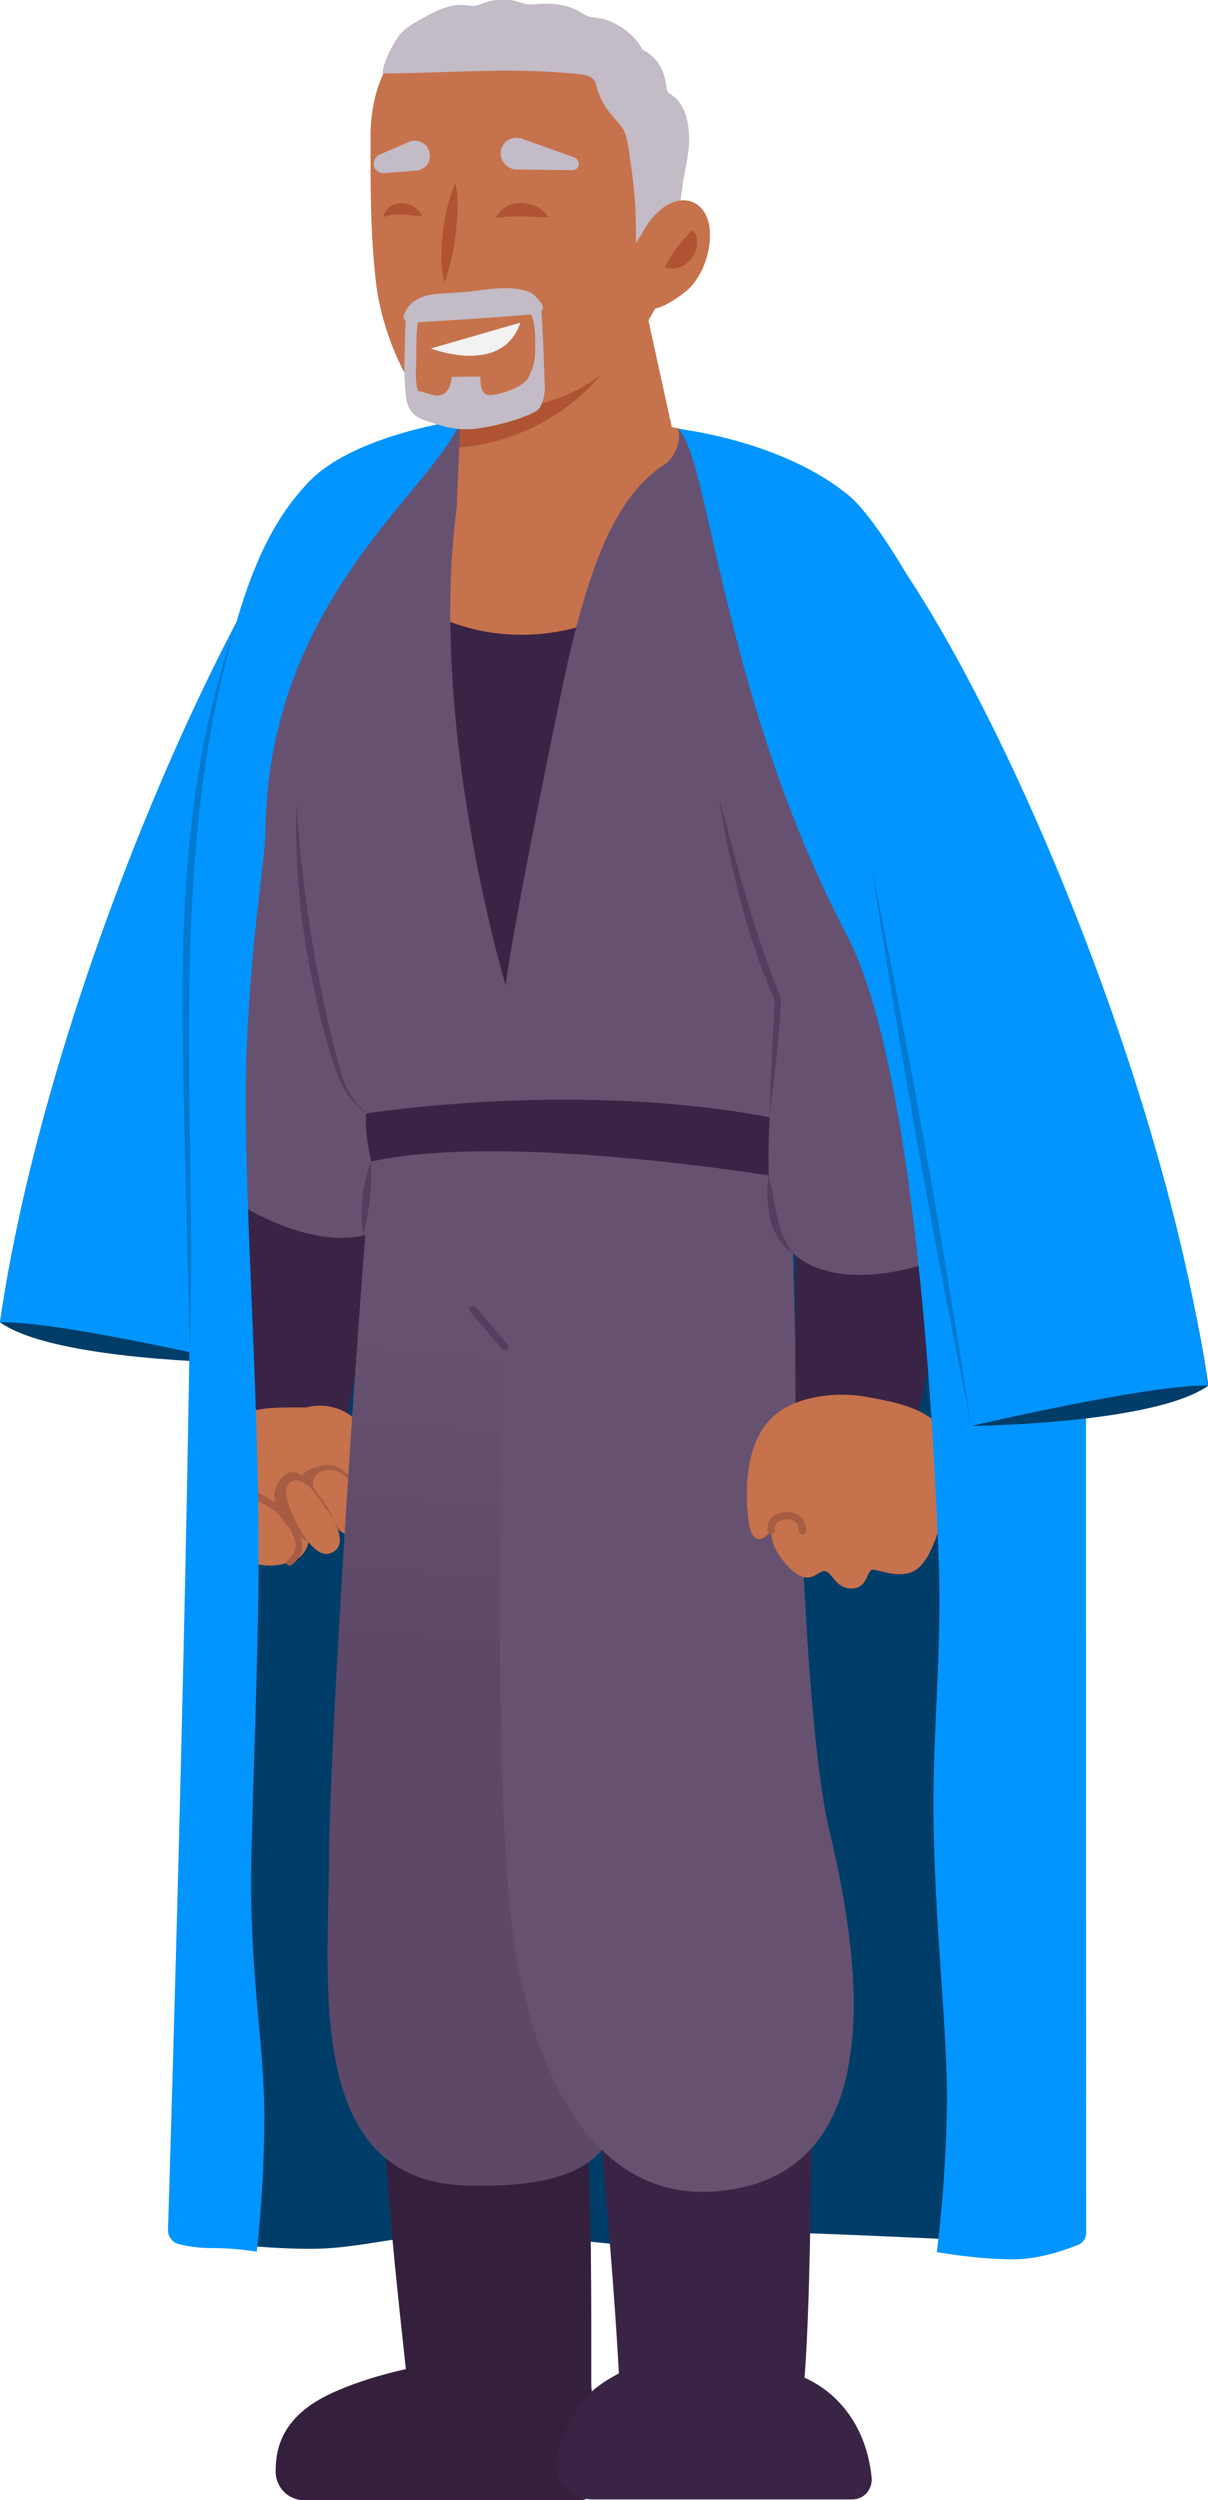
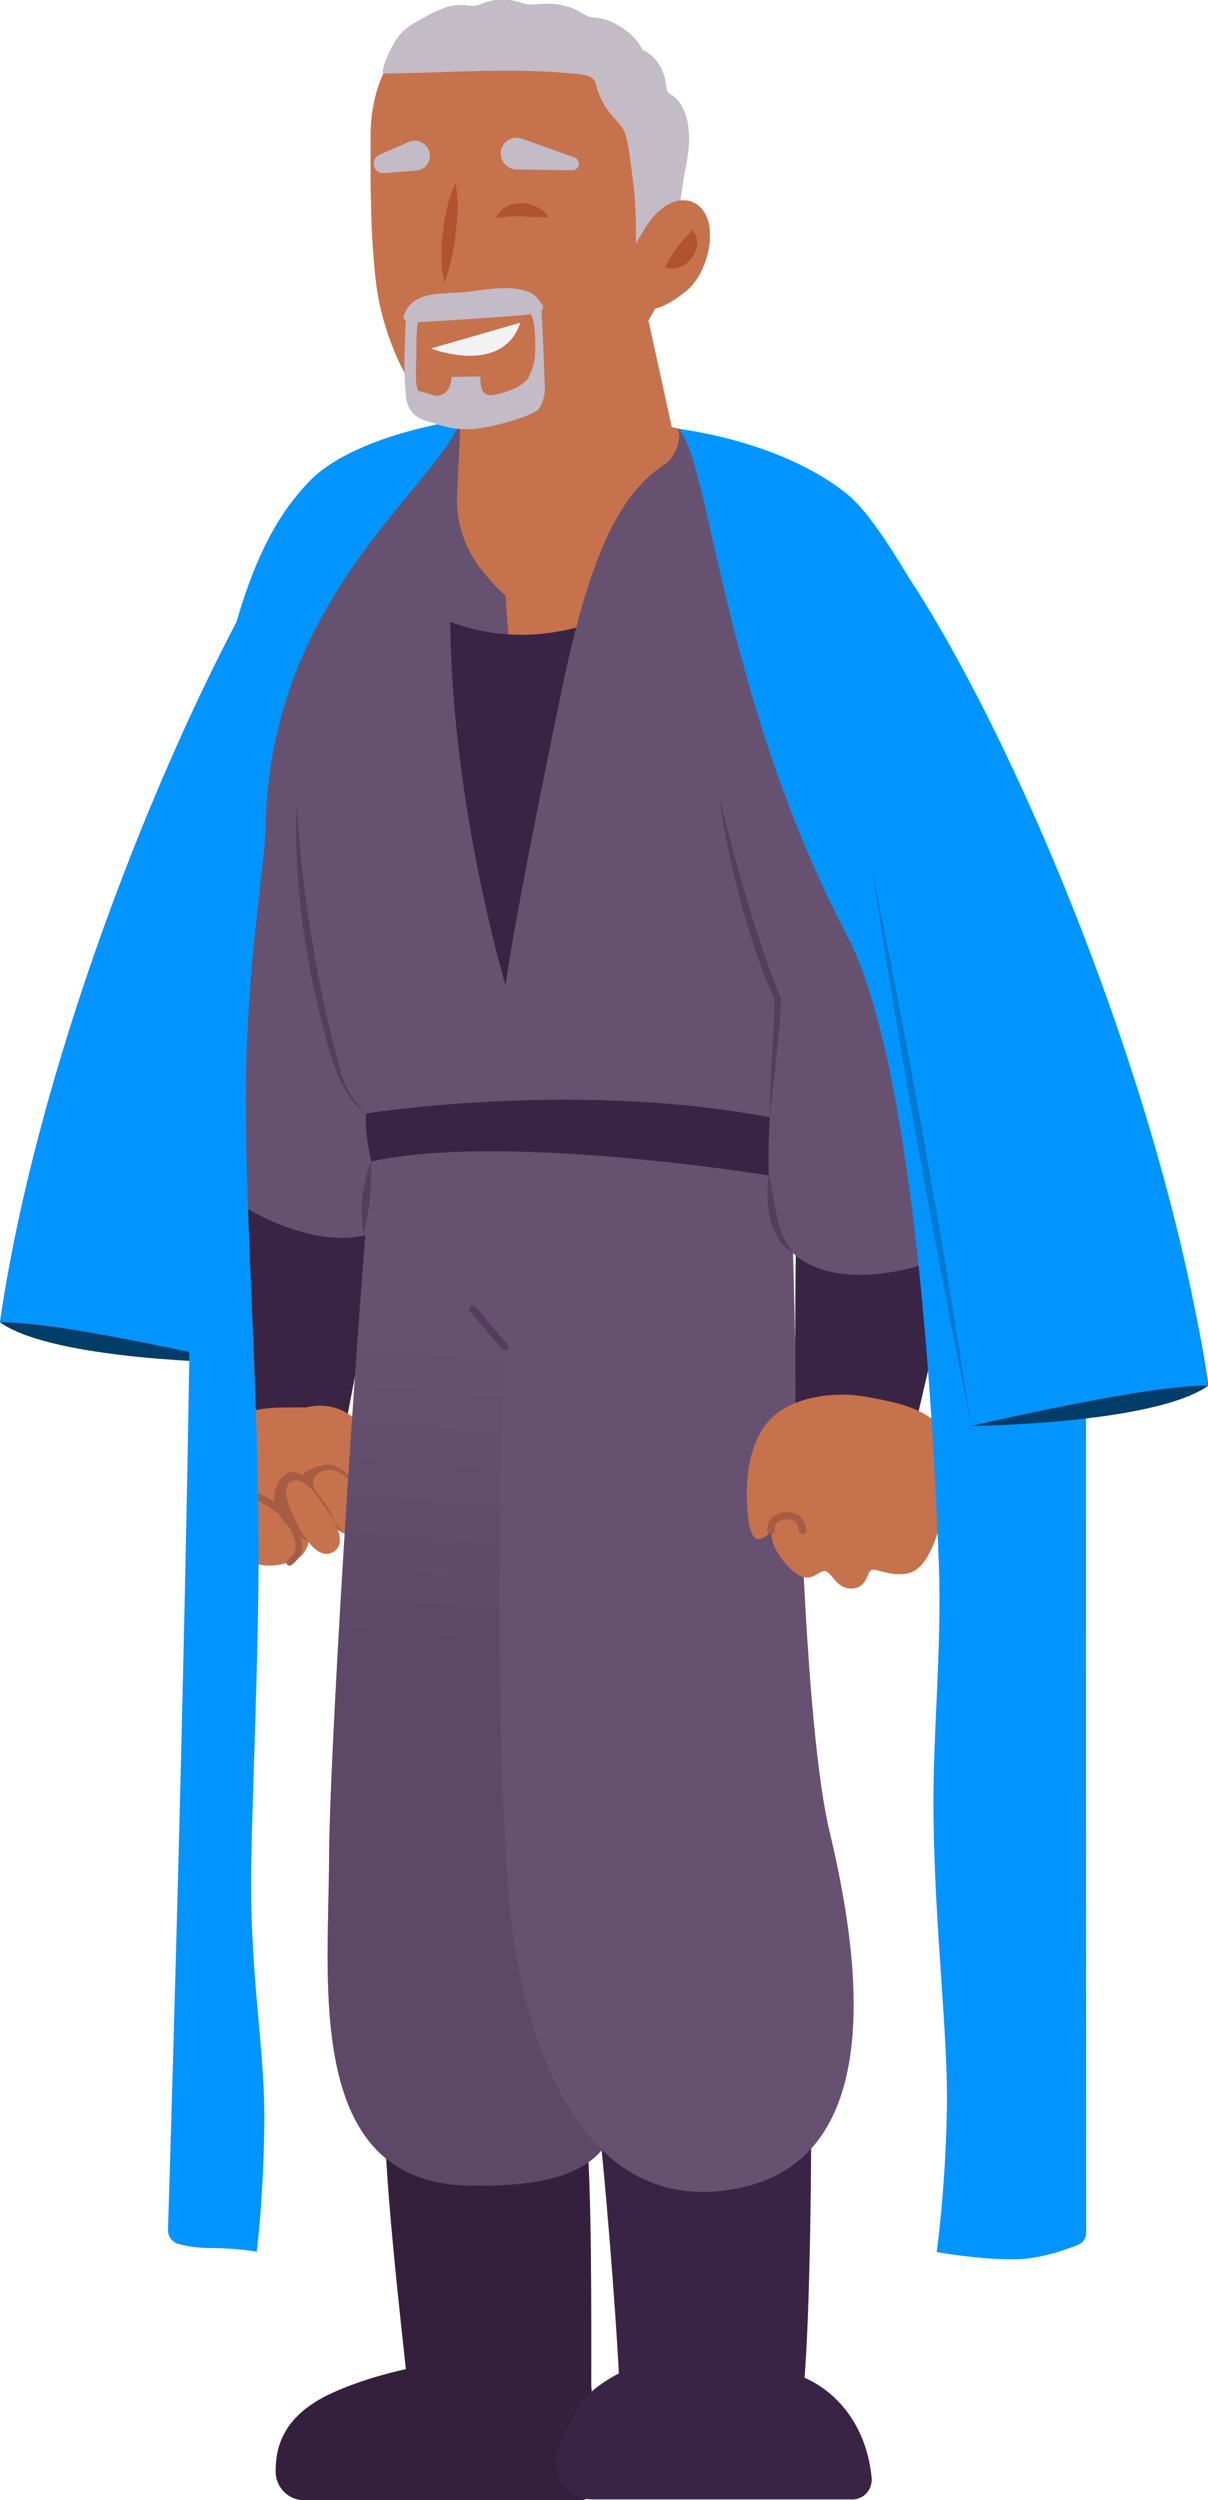
<svg xmlns="http://www.w3.org/2000/svg" xmlns:xlink="http://www.w3.org/1999/xlink" version="1.1" id="Layer_7_copy_2" x="0px" y="0px" viewBox="0 0 332.2 687.3" style="enable-background:new 0 0 332.2 687.3;" xml:space="preserve">
  <style type="text/css">
	.st0{fill:#013D69;}
	.st1{fill:#0295FF;}
	.st2{fill:#3A2445;}
	.st3{fill:#665270;}
	.st4{fill:#C6724C;}
	.st5{fill:#A75D43;}
	.st6{fill:#34203D;}
	.st7{clip-path:url(#SVGID_00000083776159359286166370000001527511883228926859_);}
	.st8{opacity:0.5;fill:url(#man_1_Orginal_1-5_00000170236705029229922390000014982045098902067119_);enable-background:new    ;}
	.st9{clip-path:url(#SVGID_00000147214190116505939950000002013385388538493356_);}
	.st10{clip-path:url(#SVGID_00000078734251912302335290000008911365462705593248_);}
	.st11{clip-path:url(#SVGID_00000052091762285833023320000010064942221181543866_);}
	.st12{fill:#AF5332;}
	.st13{fill:#543D5E;}
	.st14{fill:#027AD1;}
	.st15{clip-path:url(#SVGID_00000055674843418666310640000013134135798140613807_);}
	.st16{fill:#F2F2F2;}
	.st17{fill:#C3BBC6;}
</style>
  <g id="Layer_2_copy_3">
    <g>
      <g>
        <path class="st0" d="M84.8,137.6C53.2,183.8,11.5,284.1,0,363.5c14.8,10.6,65.1,11.1,65.1,11.1l45-224.4" />
        <path class="st1" d="M84.8,137.6C53.2,183.8,11.5,284.1,0,363.5c16-0.4,65.1,11.1,65.1,11.1l45-224.4" />
      </g>
-       <path class="st0" d="M292,616h-21.9c0,0-31.4-1.5-45.8-2s-15.8,4-35.1,4s-35.4-3.5-55.4-4s-29.6,3-42.8,4s-36-2-36-2l2.7-399.3    l47-84.8L221.7,159l52.2,148.5L292,616L292,616z" />
      <g id="man_1_Orginal">
        <path id="man_1_Orginal_2" class="st2" d="M61.4,309.6c0,0,2.3,51.4,3.5,81.6c1.1,27.4,27.4,16.7,29.5,4.3     c2.1-12.4,9.5-47.2,13.7-75.4C110.8,302.2,61.4,309.6,61.4,309.6L61.4,309.6z" />
        <path id="man_1_Orginal_1" class="st3" d="M63.5,329.5c15.1,10.1,34.8,15.4,45.4,5.6c10.6-9.8,11.3-47.7,14.4-65.6     c7.8-45,7.4-86.1,9.9-111.6c2.8-29.1-14.1-32.4-25.3-34.7c-8.2-1.6-28.5,6.5-33.4,28.4c-5.5,24.2-9,89.3-9.2,109.2     C60.1,274.2,54.8,323.7,63.5,329.5L63.5,329.5z" />
      </g>
      <g id="man_1_Orginal-2">
        <path id="man_1_Orginal_6" class="st4" d="M84.3,386.9c-0.6,0-1.2,0-1.8,0c-10.7,0-18.9-0.2-23.7,11c-5.1,11.9-5.5,25.5,2.5,28.9     c8,3.3,12.7,5,19.7,2.1s3.3-16.1,3.3-16.1l12.6,2c0,0,12.2,0.9,6.4-15.6C97.4,382.7,84.3,386.9,84.3,386.9z" />
        <path class="st5" d="M79.6,430.4c0.2,0,0.4-0.1,0.6-0.2c4.6-3.5,2.7-7.4,1.4-10.3c-0.3-0.6-0.5-1.1-0.7-1.7     c-1.4-3.6-9-7.4-9.8-7.8c-0.5-0.2-1.1,0-1.3,0.5c-0.2,0.5,0,1.1,0.5,1.3c2.1,1.1,7.9,4.3,8.9,6.8c0.2,0.6,0.5,1.2,0.8,1.8     c1.3,2.9,2.5,5.3-0.8,7.9c-0.4,0.3-0.5,1-0.2,1.4C79,430.2,79.3,430.4,79.6,430.4L79.6,430.4z" />
        <path id="man_1_Orginal_4" class="st5" d="M97.7,407.1c-4.3-3.6-5.6-5.7-11.6-3.5c-6,2.3-2.9,6.4-0.4,9     c2.5,2.6,8.4,12.6,14.3,8.7S97.7,407.1,97.7,407.1z" />
        <path id="man_1_Orginal_3" class="st4" d="M98.8,409.7c-3.3-3.3-6-7.1-10.6-5.1c-4.6,2.1-0.5,7.8,1.4,10.2s6.4,11.5,10.9,7.9     S98.8,409.7,98.8,409.7L98.8,409.7z" />
        <path id="man_1_Orginal_2-2" class="st5" d="M78.7,405.2c-2.6,1.6-4.5,6.2-2.3,10.5c2.1,4.2,9.4,11.2,14.3,7.8     c4.9-3.4-3.4-12.9-3.4-12.9S82.9,402.5,78.7,405.2L78.7,405.2z" />
        <path id="man_1_Orginal_1-2" class="st4" d="M79.9,407.4c-2.4,1.6-0.9,6,1.1,10.1c2,4.1,6.4,12.2,11,8.9     c4.6-3.4-3.1-12.6-3.1-12.6S83.9,404.8,79.9,407.4z" />
      </g>
      <path id="man_1_Orginal_2-3" class="st6" d="M162.6,655.5c0-17.3,0.2-57-1.5-70.6c-1.7-13.5-7.6-23.9-19-24.5    c-11.4-0.6-35.4-2.3-36.3,15.3c-0.9,17.5,5,67.5,5.8,75.5s2.1,12.5,24.7,14.7C158.9,668.2,162.6,667.4,162.6,655.5L162.6,655.5z" />
      <path id="man_1_Orginal-3" class="st6" d="M156.2,642.5l-16.1,5.1c0,0-27.6,0.6-48.7,10.2c-13.8,6.3-15.6,15.1-15.6,21.6    c0,4.3,3.4,7.9,7.8,7.9h76.1c1.8,0,3.3-1.4,3.4-3.2C163.6,673.9,164.5,642.5,156.2,642.5L156.2,642.5z" />
      <g>
        <defs>
          <path id="SVGID_1_" d="M102.9,312.6c-3.3,28.8-12.2,163.9-12.4,198c-0.1,34.5-6.8,88.9,37.8,90.2c45.7,1.2,43.7-18.1,43-45.5      c-0.7-27.5-4.5-182.4-10.1-242.6c-2.5-26.9-10-45.5-31.1-44.9S106.2,283.6,102.9,312.6L102.9,312.6z" />
        </defs>
        <clipPath id="SVGID_00000073699726176345773140000002484057432598757520_">
          <use xlink:href="#SVGID_1_" style="overflow:visible;" />
        </clipPath>
        <g style="clip-path:url(#SVGID_00000073699726176345773140000002484057432598757520_);">
          <path id="man_1_Orginal_1-4" class="st3" d="M72.7,290.5c-7.1,34-40.3,193.4-33,233.9c7.4,40.5-13.3,89.1,81.1,104.1      c94.3,15.1,100.2-19,98.7-51.4s-9.7-215.5-21.6-286.6c-5.3-31.7-21.5-53.8-66.8-53.1S79.8,256.2,72.7,290.5L72.7,290.5z" />
          <linearGradient id="man_1_Orginal_1-5_00000094616413868384172070000014990234577669162654_" gradientUnits="userSpaceOnUse" x1="195.134" y1="228.16" x2="187.604" y2="318.5" gradientTransform="matrix(-1 0 0 -1 332.23 687.89)">
            <stop offset="0" style="stop-color:#543D5E" />
            <stop offset="1" style="stop-color:#665270" />
          </linearGradient>
          <path id="man_1_Orginal_1-5" style="opacity:0.5;fill:url(#man_1_Orginal_1-5_00000094616413868384172070000014990234577669162654_);enable-background:new    ;" d="      M67.6,310.8c-3.3,28.8-24.8,164.8-21.4,199.1c3.4,34.3,32.9,124.7,76.8,137.4s89-60.3,88.3-87.8c-0.7-27.5,29-192.3,23.4-252.5      c-2.5-26.9-84.6-76.1-105.6-75.5C108.1,232.2,71,281.8,67.6,310.8L67.6,310.8z" />
        </g>
      </g>
      <path id="man_1_Orginal_2-4" class="st2" d="M223.1,582.3c0,0,0,46.8-1.8,70.8s-17.9,26.5-24,26.5s-25.9-2.9-27-25    c-1.1-22.2-4.1-57.9-5.9-73.7c-1.8-15.7,11.5-27.5,22.5-27.2C200.7,554.2,220.8,556.1,223.1,582.3L223.1,582.3z" />
      <path id="man_1_Orginal-4" class="st2" d="M215.1,651.7c11.6,2.2,22.9,12.2,24.6,29.4c0.3,3.2-2.1,6-5.3,6H163    c-7.2,0-12.1-7.2-9.5-13.9c1.8-4.6,5-12.6,10.7-17c15.2-11.4,33.1-8.5,33.1-8.5L215.1,651.7L215.1,651.7z" />
      <path id="man_1_Orginal_1-6" class="st3" d="M217.5,321.6c1.4,47.3,2.5,147.9,10.7,182.2c8.2,34.3,15.8,88.5-24,97.5    c-39.8,8.9-57.7-30.9-63.1-69.3c-5.5-38.4-4.6-163,0.9-198s30.9-39.4,36.4-39.6C183.9,294.2,216.7,295.6,217.5,321.6L217.5,321.6z    " />
      <path id="man_1_Orginal-5" class="st3" d="M158.7,313.1c-30.9-0.2-54.1-3.7-58.1-7.1s-6.1-6.3-8.2-13.9    c-2.1-7.5-0.4-38.3-1.8-51.9c-1.4-13.6-22.7-33.6-13.4-74.7c9.3-41.1,33.3-51.6,73.3-51.7c40.1-0.1,94.8,17,96.2,49.9    s5.5,79.8-10.9,109.4s-24.3,44-24.3,44L158.7,313.1L158.7,313.1z" />
      <g id="man_1_Orginal_1-7">
        <g>
          <defs>
            <path id="SVGID_00000161598986912622663200000009748720583885973161_" d="M158.7,313.1c-30.9-0.2-54.1-3.7-58.1-7.1       s-6.1-6.3-8.2-13.9c-2.1-7.5-0.4-38.3-1.8-51.9c-1.4-13.6-22.7-33.6-13.4-74.7c9.3-41.1,33.3-51.6,73.3-51.7       c40.1-0.1,94.8,17,96.2,49.9s5.5,79.8-10.9,109.4s-24.3,44-24.3,44L158.7,313.1L158.7,313.1z" />
          </defs>
          <clipPath id="SVGID_00000039097695420228020170000006908175785982714260_">
            <use xlink:href="#SVGID_00000161598986912622663200000009748720583885973161_" style="overflow:visible;" />
          </clipPath>
          <g style="clip-path:url(#SVGID_00000039097695420228020170000006908175785982714260_);">
-             <path id="man_1_Orginal_3-2" class="st4" d="M218.9,117.7c-35.7,6.1-50.5,5.6-64.3,71.9s-15.5,81.5-15.5,81.5       s-22.2-73.5-13.1-134.4s75.6-41.6,75.6-41.6S218.9,117.7,218.9,117.7z" />
+             <path id="man_1_Orginal_3-2" class="st4" d="M218.9,117.7c-35.7,6.1-50.5,5.6-64.3,71.9s-22.2-73.5-13.1-134.4s75.6-41.6,75.6-41.6S218.9,117.7,218.9,117.7z" />
            <g id="man_1_Orginal_4-2">
              <g>
                <defs>
                  <path id="SVGID_00000081623409445846839520000002785741584088121002_" d="M218.9,117.7c-35.7,6.1-50.5,5.6-64.3,71.9          s-15.5,81.5-15.5,81.5s-22.2-73.5-13.1-134.4s75.6-41.6,75.6-41.6S218.9,117.7,218.9,117.7z" />
                </defs>
                <clipPath id="SVGID_00000034809933336208563250000004128484738841362318_">
                  <use xlink:href="#SVGID_00000081623409445846839520000002785741584088121002_" style="overflow:visible;" />
                </clipPath>
                <g style="clip-path:url(#SVGID_00000034809933336208563250000004128484738841362318_);">
                  <path id="man_1_Orginal_6-2" class="st2" d="M178.4,163.6c0,0-33.8,25-69.5-0.7C73.3,137.2,123.8,282,123.8,282l50.7,4.2          l13.3-121.1c0.1-0.9-1-1.3-1.5-0.6L178.4,163.6L178.4,163.6z" />
                </g>
              </g>
            </g>
          </g>
        </g>
      </g>
      <g id="man_1_Orginal_26">
        <path id="man_1_Orginal_27" class="st4" d="M188.2,133.2l-16.6-75.8h-42.2l-3.7,78.6c-0.4,7.7,2.2,15.2,7.1,21.1l2,2.4     c12.3,14.7,34.8,14.7,47.1,0l0,0C187.8,152.2,190.2,142.5,188.2,133.2L188.2,133.2z" />
        <g id="man_1_Orginal_28">
          <g>
            <defs>
              <path id="SVGID_00000087381534908655757650000014317202465502196877_" d="M188.2,133.2l-16.6-75.8h-42.2l-3.7,78.6        c-0.4,7.7,2.2,15.2,7.1,21.1l2,2.4c12.3,14.7,34.8,14.7,47.1,0l0,0C187.8,152.2,190.2,142.5,188.2,133.2L188.2,133.2z" />
            </defs>
            <clipPath id="SVGID_00000029034233535407044770000011392532576697821102_">
              <use xlink:href="#SVGID_00000087381534908655757650000014317202465502196877_" style="overflow:visible;" />
            </clipPath>
            <g style="clip-path:url(#SVGID_00000029034233535407044770000011392532576697821102_);">
-               <path id="man_1_Orginal_30" class="st12" d="M122,123.2c0,0,36.9,1.8,53.9-37.4c3-6.9-8.9-7.8-14.7-10.3        c-10.2-4.5-32.5,4-32.5,4L122,123.2L122,123.2z" />
-             </g>
+               </g>
          </g>
        </g>
      </g>
      <path id="man_1_Orginal_3-3" class="st3" d="M80.8,160.2c-1.1-31.6,18.5-39,42.5-44c0,0,0,0.1,0,0.1c0,0.2-0.1,0.3-0.1,0.5    c0,4.5,0,9.1,1.1,13.5c-0.1,5.8-0.4,11.7,0.3,17.4c-5.3,58.4,14.4,123.4,14.4,123.4s1.7-15.1,15.5-81.5    c7.9-38.1,16.2-54.1,28.5-62.1c2.4-1.5,4.7-6.7,3.4-9.7c3.6,0.8,7.2,1.7,12.8,3.4c25.4,8,46.5,22.2,47.4,42.5    c1.4,32.9,5.5,79.8-10.9,109.4s-24.3,44-24.3,44l-52.8-4c-30.9-0.2-54.1-3.7-58.1-7.1c-3.9-3.5-6.1-6.3-8.2-13.9    c-2.1-7.5-7-24.5-9.8-51.9C80.8,222.2,82.3,202.7,80.8,160.2L80.8,160.2z" />
      <path id="man_1_Orginal_3-4" class="st3" d="M123.4,116.3c0,0.2-0.1,0.3-0.1,0.5" />
      <path id="man_1_Orginal_3-5" class="st13" d="M100.6,306c-2.6-2.5-4.9-5.5-6.1-9c-1.1-2.9-2.1-7.5-3-10.6    c-5.2-21.4-8.6-43.3-9.9-65.3c-0.9,22.1,2.5,44.4,8.4,65.7C92.1,293.9,94.3,301.6,100.6,306L100.6,306L100.6,306z" />
      <path id="man_1_Orginal-6" class="st2" d="M216.9,308.2V324c0,0-76.6-13.1-114.8-4.7c-2.1-9.2-1.4-13.2-1.4-13.2    S161.4,296.3,216.9,308.2L216.9,308.2z" />
      <g id="man_1_Orginal-7">
        <path id="man_1_Orginal_2-6" class="st2" d="M267.2,325.7c0,0-11.8,50.1-18.6,79.6c-6.2,26.7-30,11.3-29.8-1.3     c0.2-12.6-0.6-48.1,0.5-76.7C220,309.2,267.2,325.7,267.2,325.7L267.2,325.7z" />
        <path id="man_1_Orginal_1-8" class="st3" d="M261.4,344.9c-16.7,7.1-37.1,8.7-45.6-3c-8.6-11.6-2.2-49-1.9-67.2     c-13.6-32.3-21.4-79.3-23.7-104.9s7.1-36.8,15-39.4s27.9-3.2,42.4,28.3c10.4,22.6,24,81.2,27.2,99.5c2.5,14.2-0.5,36.8-1,40.7     C271.2,319.6,271,340.8,261.4,344.9L261.4,344.9z" />
        <path id="man_1_Orginal_1-9" class="st13" d="M211.7,307.2c1-9.7,2.8-23,3.1-32.6c-5.5-13.5-9.6-27.5-13.4-41.5     c-0.9-3.5-2.8-10.5-3.7-14c0.4,2.4,0.8,4.8,1.2,7.2c2.9,16.1,7.9,34.9,14.1,48.5C212.7,285.5,211.7,296.4,211.7,307.2     L211.7,307.2L211.7,307.2z" />
        <path id="man_1_Orginal_1-10" class="st13" d="M218.1,344.5c-4.8-6.2-4.8-14.1-6.7-21.4C210.4,330.5,211.2,340.2,218.1,344.5     L218.1,344.5z" />
      </g>
      <g id="man_1_Orginal-8">
        <path id="man_1_Orginal_2-7" class="st4" d="M238.3,384c11.2,2.1,26.3,4.5,23,22.9c-3.3,18.5-7.1,24.3-11.2,25.5     c-4.2,1.2-8.4-0.9-10.1-0.9c-1.7,0-1.2,5.1-5.8,5.2c-4.6,0-5.4-4.8-7.5-4.8s-4.3,4.7-9.9-1.2s-4.6-10-4.6-10s-5.2,7-6.4-3     c-1.2-10-0.1-21.6,6.4-27.9C218.6,383.6,230.3,382.5,238.3,384L238.3,384z" />
        <path class="st5" d="M212.1,421.7c0.1,0,0.1,0,0.2,0c0.5-0.1,0.9-0.6,0.8-1.2c0,0-0.1-0.9,0.4-1.6c0.5-0.7,1.4-1.1,2.7-1.2     c1.1-0.1,1.9,0.1,2.5,0.6c1,0.9,1,2.5,1,2.5c0,0.5,0.4,1,1,1l0,0c0.6,0,1-0.5,1-1c0-0.1,0-2.5-1.7-4c-1-0.9-2.4-1.3-4.1-1.1     c-1.9,0.2-3.3,0.9-4.1,2.1c-1,1.4-0.7,3-0.7,3.2C211.2,421.4,211.6,421.7,212.1,421.7L212.1,421.7z" />
      </g>
      <path class="st13" d="M138.9,371.2c0.2,0,0.5-0.1,0.6-0.2c0.4-0.4,0.5-1,0.1-1.4l-8.8-10.3c-0.4-0.4-1-0.5-1.4-0.1    c-0.4,0.4-0.5,1-0.1,1.4l8.8,10.3C138.3,371.1,138.6,371.2,138.9,371.2L138.9,371.2z" />
      <path class="st1" d="M126.7,115.5c-6.7,18.6-52.9,48.9-53.7,112.7c-0.1,9.5-5.2,36.5-5.4,72.3c-0.1,37.3,3.7,83.9,3.5,129.9    c-0.1,25.5-1.5,57.7-2,81c-0.6,30.5,3.6,50.7,3.6,70.5c-0.1,21.2-2.1,37.1-2.1,37.1s-5.3-1-12.4-1c-3.7,0-6.8-0.5-9-1.1    c-1.8-0.4-3.1-2.1-3-4c0.8-26.1,6.6-214.7,6.6-318.9c0-124.6,22.4-151,31.9-161.3C97,119.5,126.7,115.5,126.7,115.5L126.7,115.5z" />
-       <path class="st14" d="M52.2,371.7c2.1-67.1-6.7-136,13.1-201.3c-2.8,8-5.2,16.1-7.2,24.3c-7.8,33-8.5,67.2-7.7,101    C50.7,313,51.8,354,52.2,371.7L52.2,371.7L52.2,371.7z" />
      <path class="st1" d="M186.5,117.9c8.6,7.8,12.1,73.8,46.4,139.2c15,28.6,22.6,101,25.3,173.3c0.8,23.1-1.7,46.3-1.5,68    c0.3,31.6,4,60.1,3.7,81.1c-0.4,22.6-2.8,39.6-2.8,39.6s11,2,21,2c7.2,0,14.4-2.6,17.9-4c1.3-0.5,2.2-1.8,2.2-3.3    c0-23-0.1-213.4,0-289.7c0.1-81.3-49.1-174.5-65.3-187.9C215,121,186.5,117.9,186.5,117.9L186.5,117.9z" />
      <g>
        <path class="st0" d="M248.2,181.6c31.6,46.2,72.6,119.9,84.1,199.3c-14.8,10.6-65.1,11.1-65.1,11.1l-24.9-206.9" />
        <path class="st1" d="M247.4,155c31.6,46.2,73.4,146.5,84.8,225.9c-16-0.4-65.1,11.1-65.1,11.1l-45-224.4" />
        <path class="st14" d="M267.1,392c-7.8-51-16.9-102.4-27.3-153C247.6,290.1,256.8,341.5,267.1,392L267.1,392z" />
      </g>
      <g>
        <g>
          <defs>
            <path id="SVGID_00000025403865251281483190000000361923717115150774_" d="M143.2,89.7c0,0-17.5-3.8-25.5,2.2       c-0.3,0.4,0.4,8.1,1.5,8.9C123.7,103.8,140.8,101.8,143.2,89.7L143.2,89.7z" />
          </defs>
          <clipPath id="SVGID_00000121241793559124369570000016574011940787662004_">
            <use xlink:href="#SVGID_00000025403865251281483190000000361923717115150774_" style="overflow:visible;" />
          </clipPath>
          <g style="clip-path:url(#SVGID_00000121241793559124369570000016574011940787662004_);">
            <path id="man_1_Orginal_6-4" class="st12" d="M151.6,86.3c0,0-28.2-6.2-41.2,3.5c-0.5,0.7,0.6,13.1,2.5,14.4       C120,109.1,147.6,105.8,151.6,86.3L151.6,86.3z" />
            <path class="st16" d="M116.6,98.4c0,0,4-0.4,10-0.5c6-0.1,15.6,0.1,15.6,0.1l-14.6,7.2l-10.6-2.2L116.6,98.4L116.6,98.4z" />
            <path class="st16" d="M142,92.4c0,0-6.6-0.4-12.9-0.2s-12.1,0.3-12,1.4s1.4,1.9,0.2,2.2s-1.7-2.2-1.8-3.7c-0.1-1.5,0.9-7,0.9-7       l30.3-3.5v12.5L142,92.4L142,92.4z" />
          </g>
        </g>
        <path id="man_1_Orginal_13" class="st4" d="M103.4,77.7c1.9,16,10.8,33.2,15.9,33.6c11.4,0.7,33.9,5.7,51.8-13.7     c18.9-20.5,16.5-44.2,15.1-60.9c-1.3-16.7-14.4-35-44.6-35.2c-30.2-0.3-39.5,18-39.7,35.4C101.9,51.7,101.8,63.7,103.4,77.7     L103.4,77.7z" />
        <path class="st17" d="M183.3,60.6c3.5,0,3.8-5.4,4.3-8.9c0.6-4.5,1.9-8.9,1.9-13.4s-1-9.7-4.8-12.2c-0.4-0.3-0.9-0.5-1.1-1     c-0.3-0.4-0.3-1-0.4-1.5c-0.4-4.2-2.6-8.1-6.5-9.9c-2.1-4.4-7.8-8.3-12.6-8.8c-0.7-0.1-1.4-0.1-2-0.3c-0.9-0.2-1.6-0.8-2.4-1.2     c-3.6-2.2-7.6-2.6-11.8-2.3c-0.9,0.1-1.7,0.2-2.6,0.1c-1.1-0.1-2.1-0.5-3.1-0.8c-3-0.8-6.2-0.7-9.1,0.4c-0.9,0.3-1.7,0.7-2.6,0.8     c-0.9,0.1-1.8-0.1-2.7-0.2c-4.2-0.4-8.2,1.7-11.9,3.8c-1.8,1-3.6,2-5.1,3.4c-2.3,2.2-5.5,8.5-5.6,11.6     c18.7-0.1,35.5-1.8,54.1,0.2c1.5,0.2,3.2,0.4,4.1,1.7c0.4,0.5,0.5,1.2,0.7,1.9c0.7,2.5,1.9,4.9,3.5,6.9c1.2,1.5,2.6,2.9,3.7,4.5     c1,1.5,1.7,6,1.9,7.8c1.4,9.9,1.7,13,1.7,23.7C176.7,63.9,178.2,60.6,183.3,60.6L183.3,60.6z" />
        <g id="man_1_Orginal_24">
          <path id="man_1_Orginal_25" class="st4" d="M176.7,63.9c5.9-10.7,14.6-11.1,17.6-4.4c2.4,5.2,0.2,15.9-5.8,20.7      c-3.7,2.9-6.2,4.1-8.2,4.6c-1.1,0.2-2.1-0.5-2.2-1.6L176.7,63.9L176.7,63.9z" />
        </g>
        <path id="man_1_Orginal_11" class="st12" d="M125.2,50.3c-1.8,4.3-2.9,8.8-3.4,13.5c-0.5,4.6-0.8,9.4,0.5,13.9     c1.5-4.5,2.5-8.9,3-13.5C125.8,59.6,126.3,54.9,125.2,50.3C125.2,50.3,125.2,50.3,125.2,50.3z" />
        <path id="man_1_Orginal_8" class="st17" d="M118.2,42.5L118.2,42.5c-0.2-2.8-3.1-4.6-5.7-3.5l-8.1,3.5c-1.1,0.5-1.8,1.7-1.6,2.9     l0,0c0.2,1.4,1.4,2.3,2.8,2.2l8.8-0.7C116.7,46.8,118.4,44.8,118.2,42.5z" />
        <path id="man_1_Orginal_7" class="st17" d="M137.7,42L137.7,42c0.1-2.8,2.8-4.7,5.5-4l14.8,5.3c0.8,0.3,1.3,1.2,1.2,2l0,0     c-0.2,0.9-0.9,1.5-1.8,1.5L142,46.6C139.5,46.5,137.6,44.4,137.7,42L137.7,42z" />
        <path id="man_1_Orginal_6-5" class="st16" d="M143.1,88.7l-24.6,7.1C118.5,95.8,138.1,103.5,143.1,88.7z" />
        <path id="man_1_Orginal_5-2" class="st12" d="M190.5,63.2c-3.3,3.3-5.6,6.2-7.7,10.3C188.5,75.6,194.3,68,190.5,63.2     C190.5,63.2,190.5,63.2,190.5,63.2z" />
        <path class="st12" d="M136.4,60c5.1-1.1,9.2-0.2,14.4-0.3C147.8,54.8,138.8,54.2,136.4,60L136.4,60z" />
-         <path class="st12" d="M105.4,59.7c3.8-1.4,6.8-0.5,10.7-0.2C114.4,54.9,106.5,54.4,105.4,59.7L105.4,59.7z" />
        <path class="st17" d="M112,110.5c-0.6-1.5-1-9-0.7-14.5c0.2-5.5-0.1-9.2,1.5-10.9s5-1.5,3.6-0.8s-2,7.2-1.9,11.6     c0.1,4.4-0.8,10.8,1.1,12.4c1.9,1.6-1.3,3.9-1.3,3.9S112.7,112,112,110.5L112,110.5z" />
        <path class="st17" d="M148.8,84.2c0.4,4.2,0.8,16.2,1,21.4s-4,5.4-4.4,3.8s-1.1-3-0.1-5.5s1.9-3.6,1.9-8.5     c0-4.8-0.3-8.2-1.9-10.2S148.8,84.2,148.8,84.2L148.8,84.2z" />
        <path class="st17" d="M127.6,80.3c5.7-0.5,12.2-2.2,18,0c1.2,0.5,2.6,2,3.5,3.4c0.7,1.1-0.3,2.4-2,2.6     c-8.1,0.9-26.1,1.9-33.6,2.4c-1.7,0.1-2.9-1-2.4-2.1c0.8-2,1.7-3.2,3.3-4.1C117.8,80.4,121.9,80.8,127.6,80.3L127.6,80.3z" />
        <path class="st17" d="M135.2,108.7c-5.7,1.2-12.9,0.9-15.8,0c-4.4-1.3-8.1-2.6-7.8,0.1c0.3,2.7,1.3,5.5,5.3,6.8     c4.1,1.2,8.4,3.4,16.4,1.9s13.5-3.8,14.7-4.9s2.1-4.8,1.8-6.9c-0.3-2.1-3.2-3.5-4.6-1.7S141.2,107.5,135.2,108.7L135.2,108.7z" />
        <path class="st17" d="M137.4,108.2c-3.7,1.1-4.9,0.1-5.2-2.7s0-2,0-2l-8,0.1c0,0-0.1,6.6-5.9,4.9c-5.9-1.7,7.4,6.8,7.4,6.8     l11.1-0.9L137.4,108.2L137.4,108.2z" />
      </g>
      <path class="st13" d="M99.9,339.3c1.8-6.5,2.4-13.3,2.1-20C99.6,325.6,98.9,332.6,99.9,339.3L99.9,339.3z" />
    </g>
  </g>
</svg>